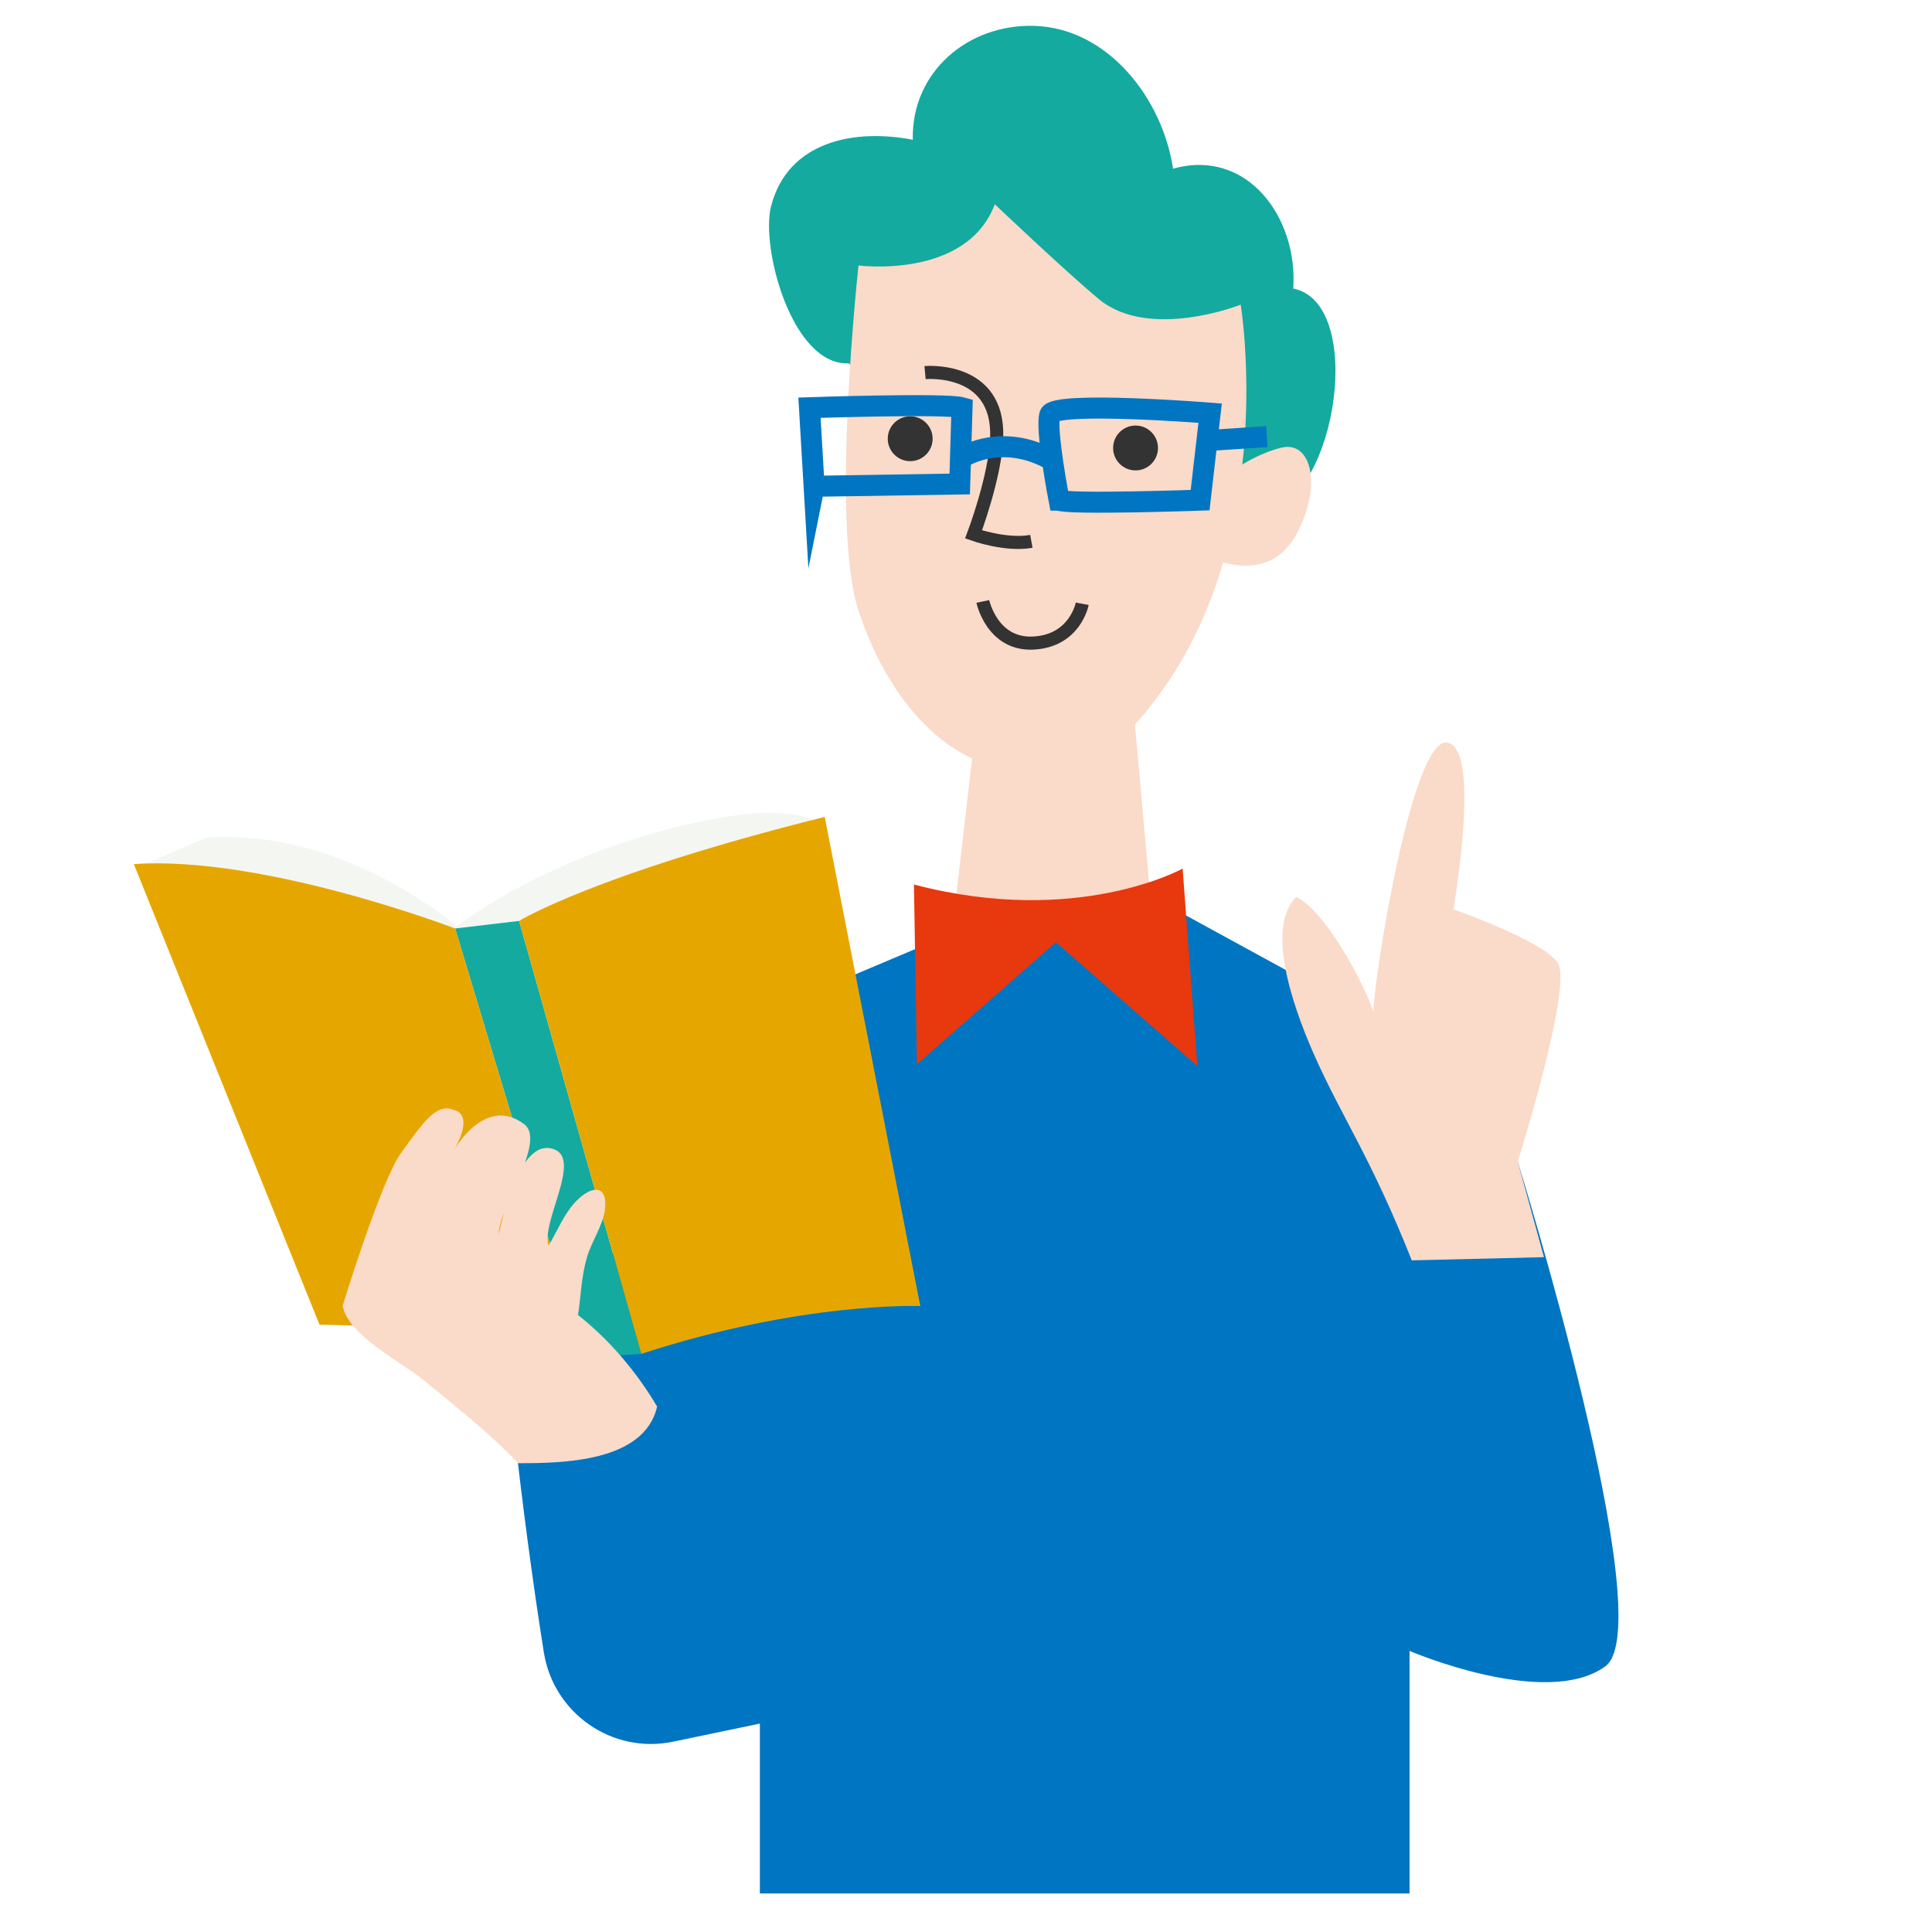
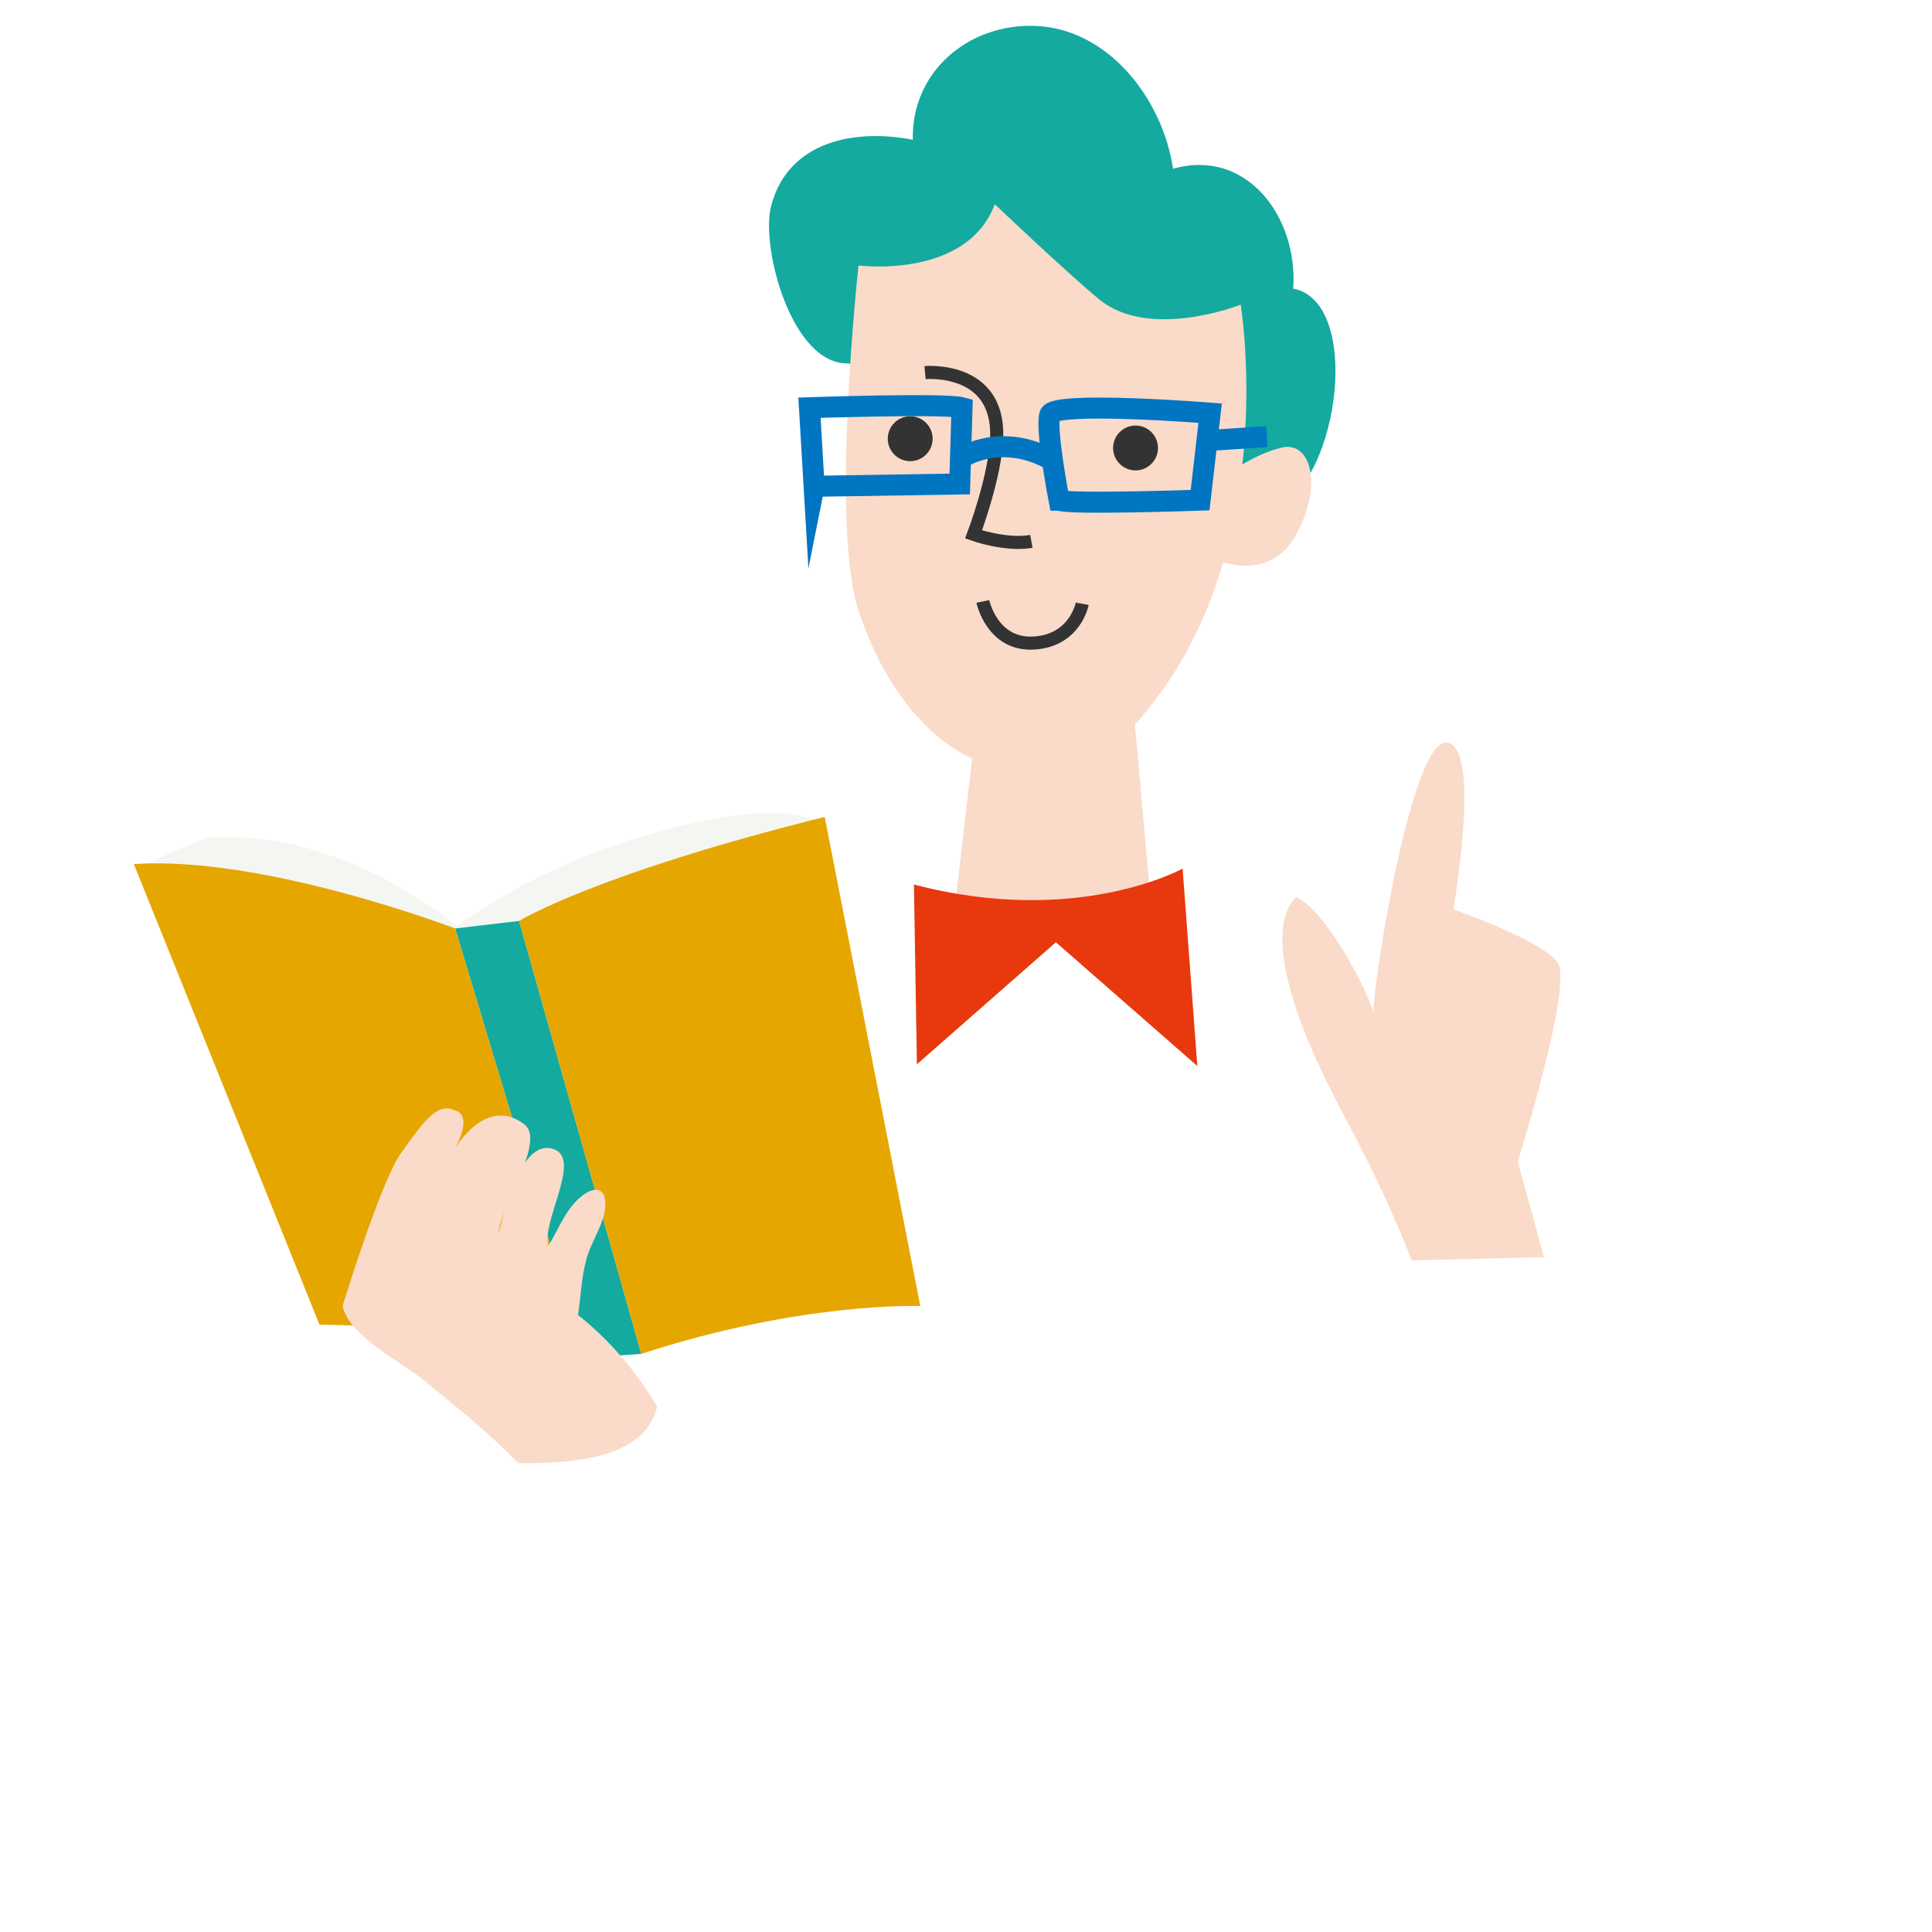
<svg xmlns="http://www.w3.org/2000/svg" id="_レイヤー_2" width="140" height="140" viewBox="0 0 140 140">
  <defs>
    <style>.cls-1,.cls-2,.cls-3{fill:none;}.cls-4{fill:#e6a600;}.cls-5{fill:#f4f6f2;}.cls-2{stroke-width:.948px;}.cls-2,.cls-3,.cls-6{stroke-miterlimit:10;}.cls-2,.cls-6{stroke:#333;}.cls-7{fill:#fadac8;}.cls-8{fill:#e8380d;}.cls-3{stroke:#0075c2;stroke-width:1.523px;}.cls-6{fill:#333;stroke-width:.571px;}.cls-9{fill:#14aaa0;}.cls-10{fill:#0075c2;}</style>
  </defs>
  <g id="_レイヤー_1-2">
    <path class="cls-9" d="M61.505,26.331c-4.121.183-6.408-8.411-5.627-11.404,1.231-4.714,6.062-5.615,10.266-4.8-.112-4.904,3.986-8.388,8.785-8.253,5.363.151,9.313,5.273,10.075,10.354,5.336-1.519,9.067,3.503,8.709,8.684,5.255,1.025,3.156,15.112-1.893,16.141-5.119,1.043-11.598-2.102-16.261-3.621-4.836-1.576-9.309-3.113-14.054-7.101Z" />
    <line class="cls-10" x1="111.135" y1="92.593" x2="97.941" y2="72.893" />
-     <path class="cls-10" d="M97.941,72.893l-13.162-7.19-14.665,1.468-16.726,7.062-16.079,29.813c.481,4.407,1.265,10.459,2.099,15.687.708,4.439,4.967,7.393,9.367,6.476l6.288-1.311v12.31h47.079v-17.576s9.892,4.24,14.182,1.12c4.105-2.986-6.345-36.583-6.345-36.583" />
    <path class="cls-5" d="M34.438,68.252s-8.567-8.298-19.498-7.556l-5.012,2.177,17.748,34.444,14.19-2.68-7.428-26.385Z" />
    <path class="cls-5" d="M30.585,69.157c5.653-5.156,14.989-9.06,23.201-10.133,1.268-.166,5.052-.296,5.52.822.606,1.446-3.976,5.961-4.805,7.001-2.475,3.103-4.471,6.382-9.13,7.108-5.096.795-11.557-2.204-14.785-4.798Z" />
    <polygon class="cls-9" points="32.98 67.282 37.615 66.734 46.472 98.108 42.349 98.39 32.98 67.282" />
    <path class="cls-4" d="M32.98,67.282s-13.858-5.31-23.282-4.667l13.455,33.378s15.109.127,19.196,2.397l-9.369-31.108Z" />
    <path class="cls-4" d="M37.615,66.734s5.478-3.387,22.147-7.538l6.926,35.446s-8.554-.343-20.216,3.466l-8.857-31.374Z" />
    <polygon class="cls-7" points="83.538 67.046 81.981 49.567 70.986 50.282 68.873 68.513 83.538 67.046" />
    <path class="cls-8" d="M85.695,62.942s-7.632,4.257-19.467,1.154l.214,13.026,10.072-8.842,10.25,8.968-1.067-14.307h-.001Z" />
    <path class="cls-7" d="M89.906,22.078s2.741,16.576-5.94,28.301c-4.209,5.684-7.082,6.064-11.423,5.256-4.341-.808-8.277-5.126-10.333-11.393-2.056-6.267,0-25.005,0-25.005,0,0,7.821,1.022,9.877-4.436,0,0,5.113,4.86,7.539,6.873,3.656,3.032,10.28.404,10.28.404h.001Z" />
    <path class="cls-7" d="M88.173,40.586s3.844,1.698,5.765-1.867c1.922-3.566,1.067-6.792-1.067-6.283-2.136.509-4.057,2.037-4.057,2.037l-.641,6.112Z" />
    <path class="cls-7" d="M102.302,91.331c-2.939-7.394-4.96-10.196-6.97-14.664-1.187-2.64-3.848-9.217-1.408-11.664,2.063.906,4.949,6.3,5.607,8.351-.051-2.008,2.787-20.114,5.372-19.538,2.296.511.664,10.44.423,12.079,0,0,6.386,2.231,7.54,3.847,1.154,1.616-2.885,14.426-2.885,14.426l1.901,6.932-9.579.231Z" />
    <path class="cls-7" d="M37.996,81.473c1.614,1.233-1.856,6.039-1.859,7.956.321-1.371,1.612-7.16,4.078-6.121,1.895.798-1.015,5.291-.467,6.956.63-1.033,1.135-2.356,2.048-3.27,1.093-1.095,2.258-1.167,2.042.643-.137,1.151-.984,2.348-1.314,3.5-.408,1.422-.422,2.763-.639,4.154,2.267,1.786,4.254,4.126,5.732,6.635-.923,4.049-6.931,4.103-10.061,4.104-2.085-2.174-4.541-4.129-6.874-6.033-1.591-1.299-5.475-3.235-5.852-5.381,0,0,2.791-9.113,4.246-11.09s2.523-3.714,3.862-3.07c0,0,1.449.173.004,2.815,0,0,2.245-3.944,5.054-1.798Z" />
    <path class="cls-2" d="M67.032,27.001s5.36-.502,5.192,4.69c-.092,2.851-1.675,7.035-1.675,7.035,0,0,2.345.837,4.187.502" />
    <path class="cls-2" d="M71.22,43.583s.67,3.182,3.685,3.015c3.015-.167,3.517-2.847,3.517-2.847" />
    <circle class="cls-6" cx="65.956" cy="31.792" r="1.34" />
    <circle class="cls-6" cx="82.286" cy="32.462" r="1.34" />
    <path class="cls-3" d="M58.993,35.238l10.552-.167.167-5.527c-1.172-.335-11.054,0-11.054,0l.335,5.695Z" />
    <path class="cls-3" d="M76.747,36.243s-1.005-5.192-.67-6.197,11.614-.107,11.614-.107l-.727,6.304s-9.547.335-10.217,0Z" />
    <path class="cls-3" d="M69.899,33.053s2.685-1.64,6.109.169" />
    <line class="cls-3" x1="87.634" y1="31.915" x2="91.803" y2="31.637" />
    <rect class="cls-1" width="140" height="140" />
  </g>
</svg>